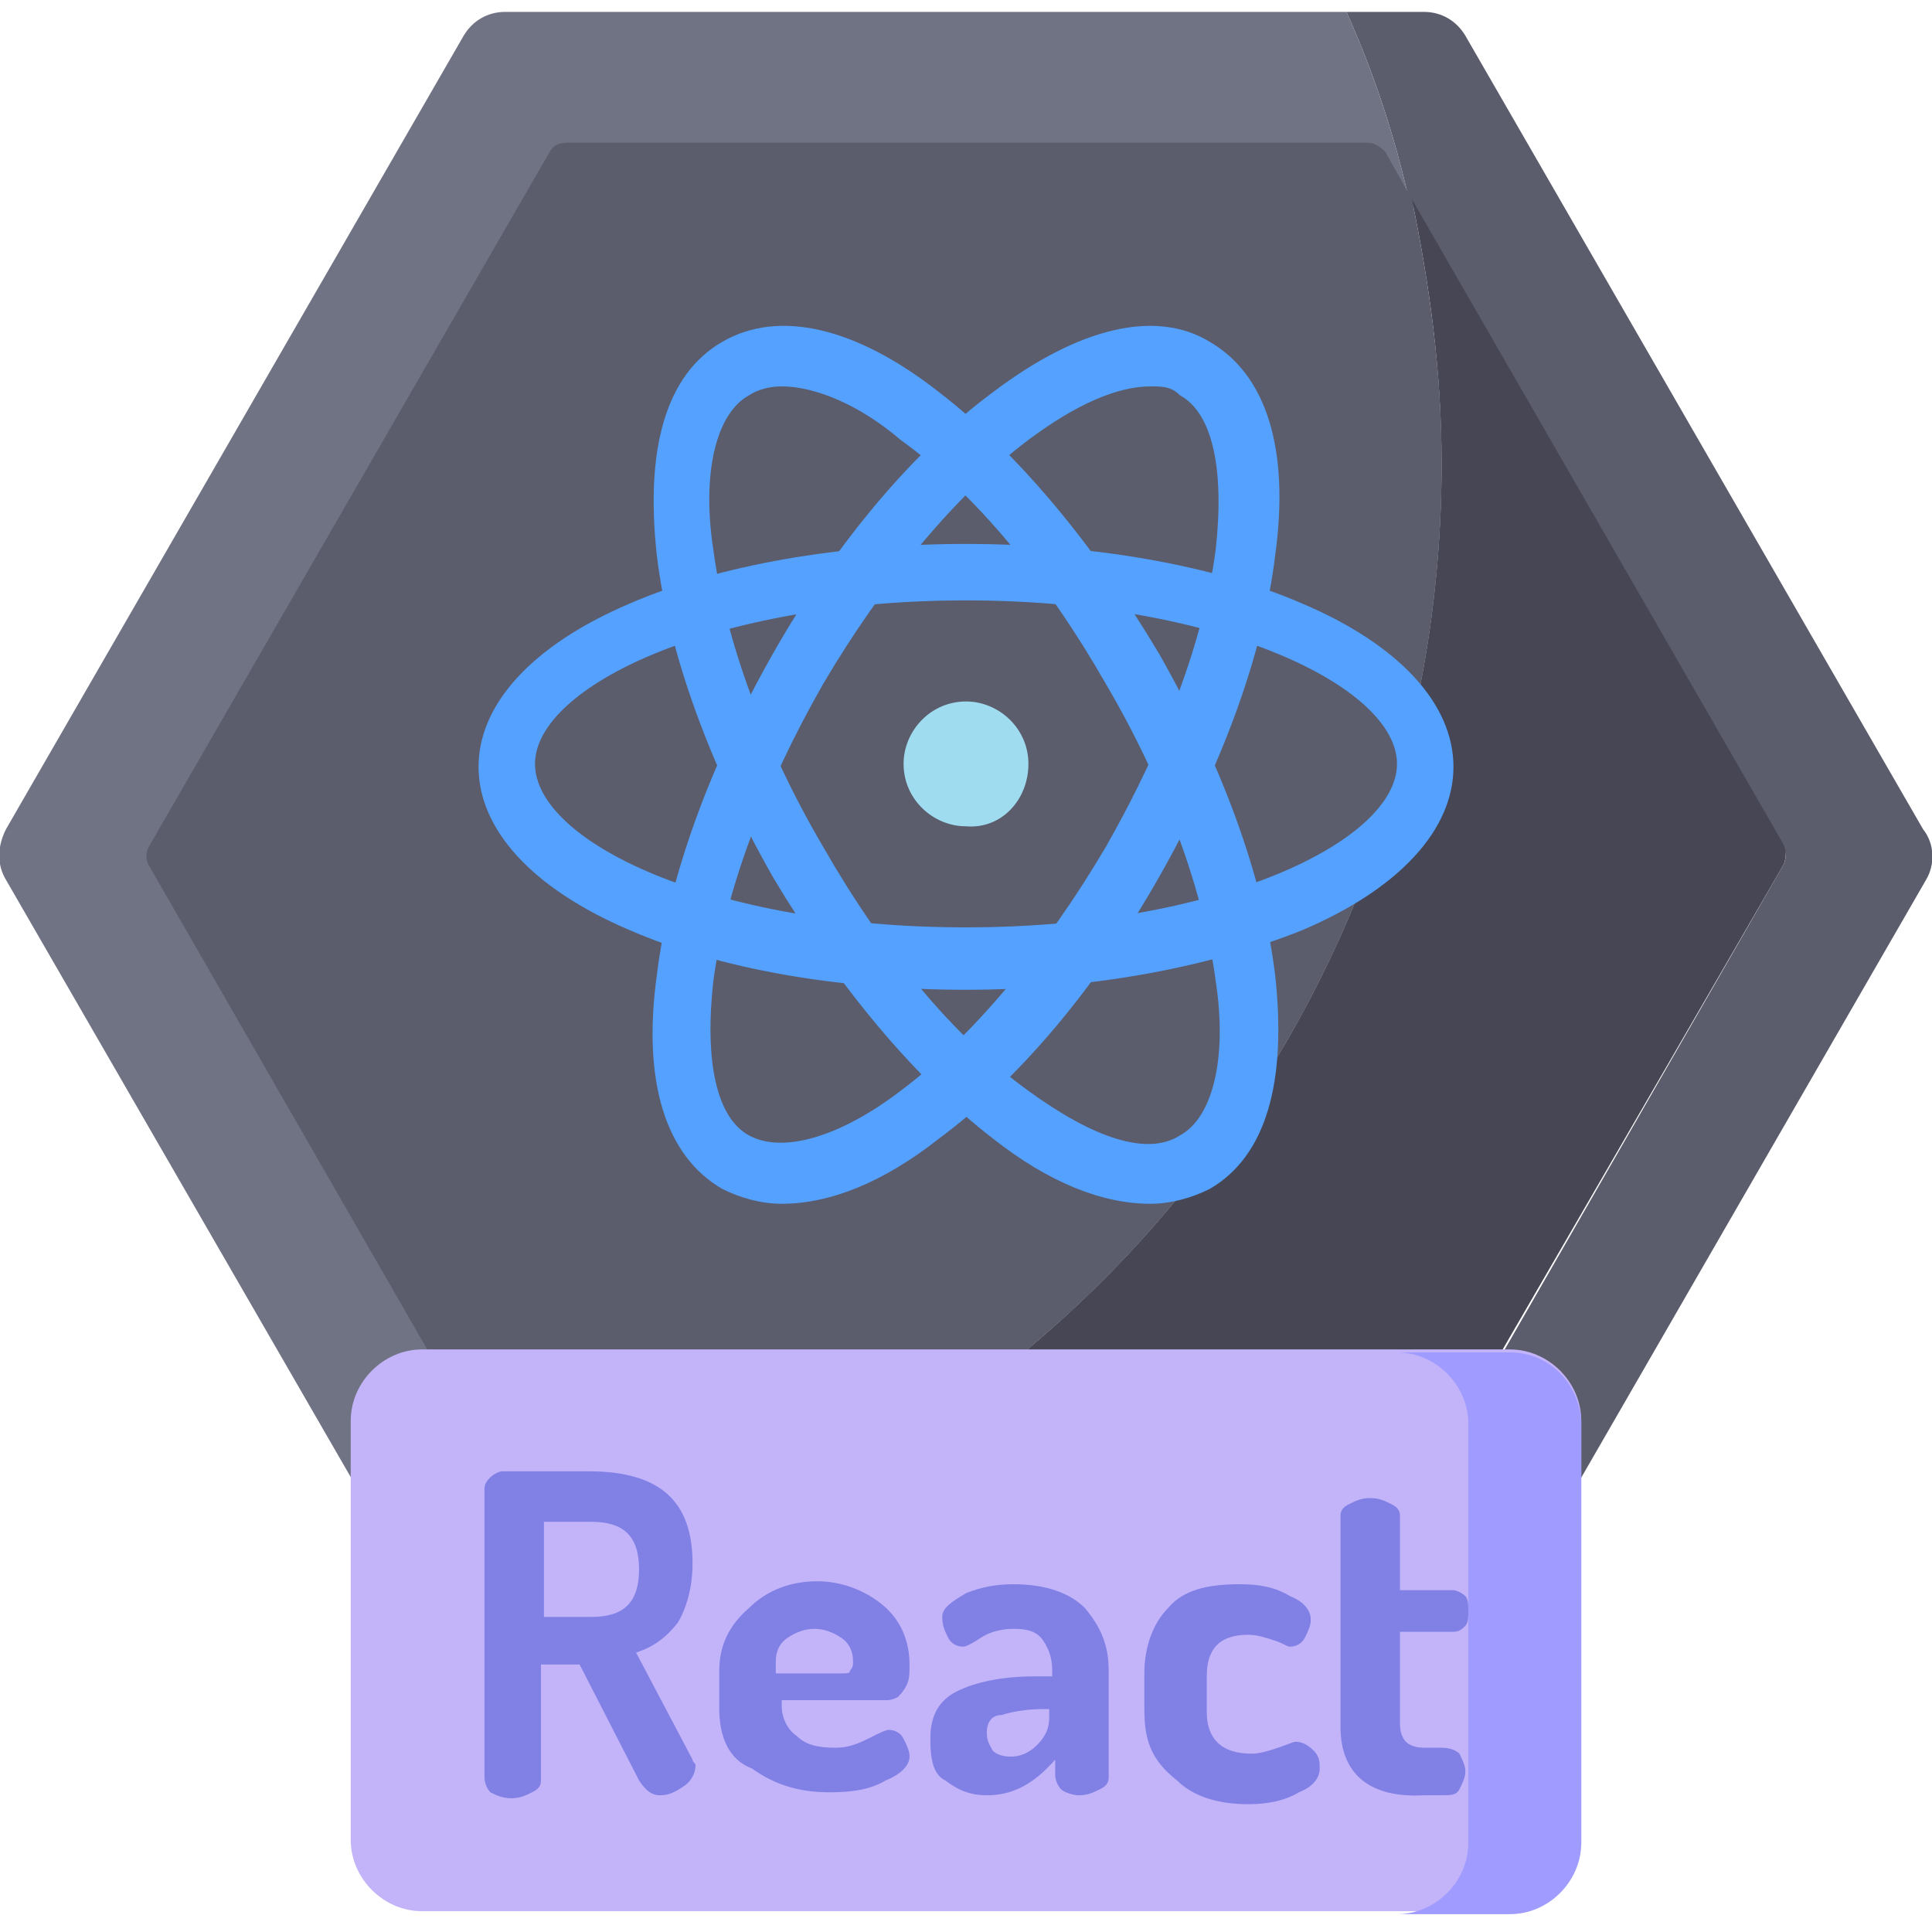
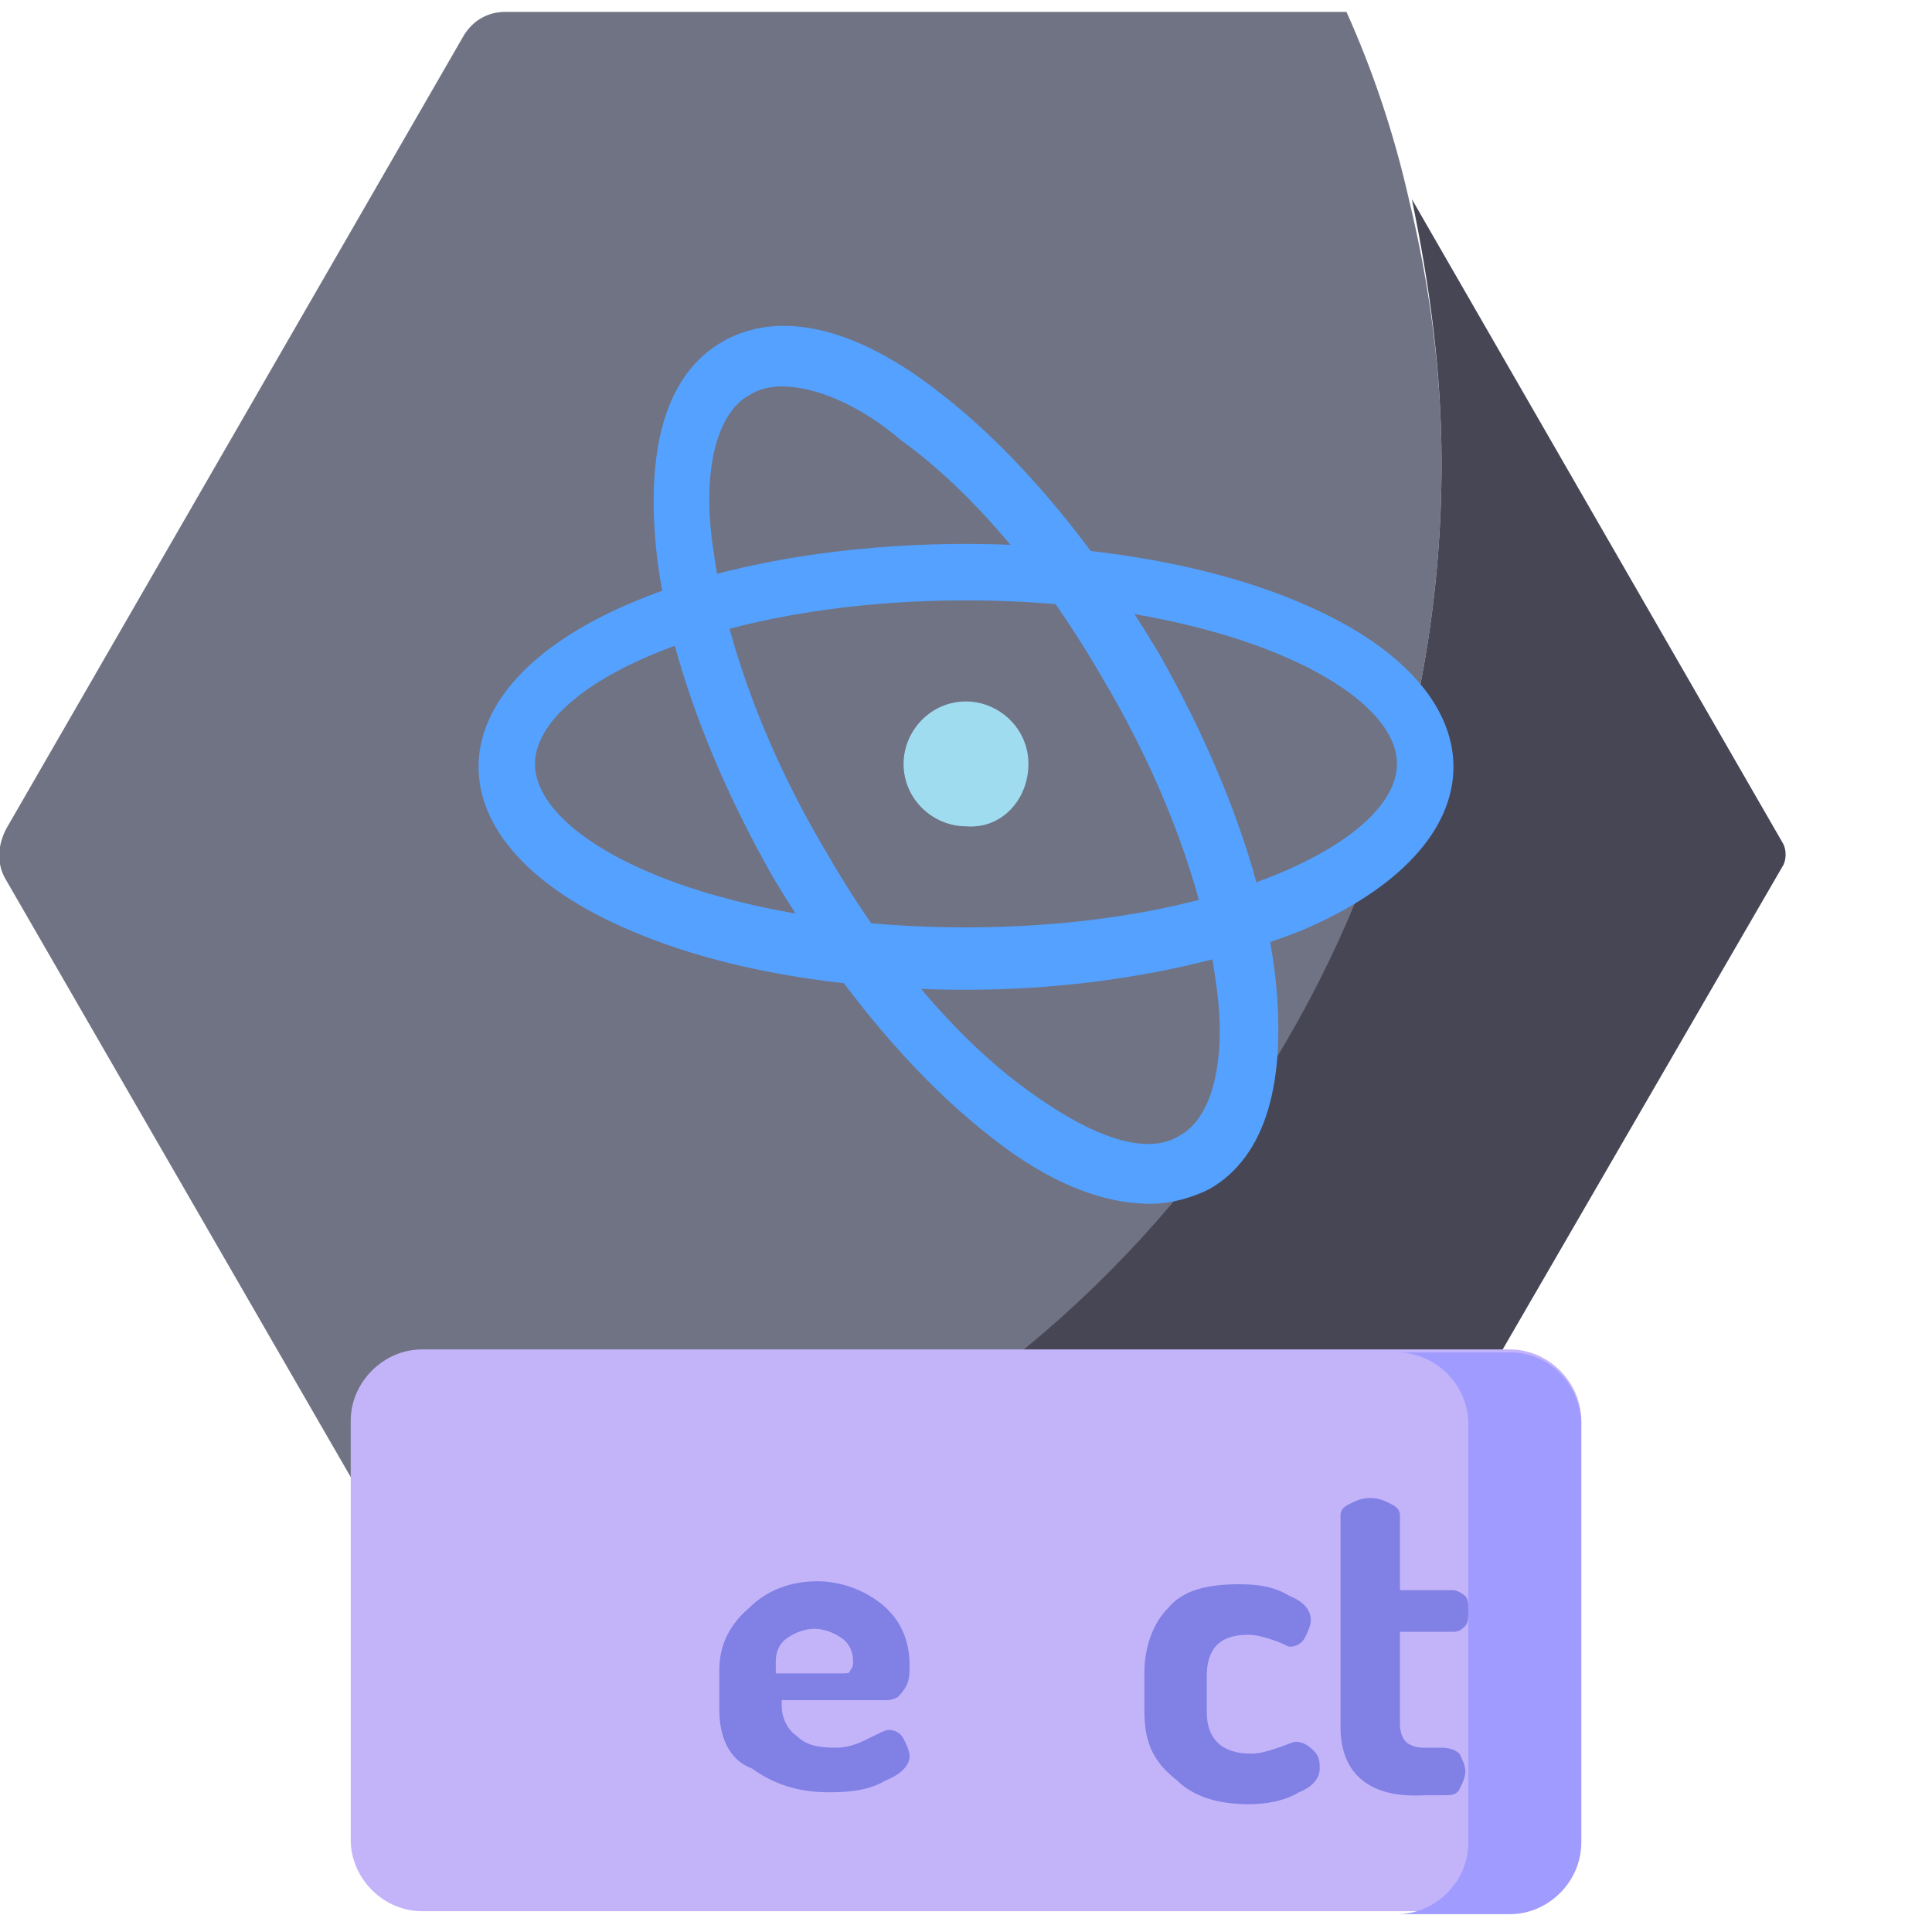
<svg xmlns="http://www.w3.org/2000/svg" version="1.1" id="Layer_1" x="0px" y="0px" width="65px" height="65px" viewBox="0 0 65 65" style="enable-background:new 0 0 65 65;" xml:space="preserve">
  <style type="text/css">
	.st0{fill:#5B5C6C;}
	.st1{fill:#707384;}
	.st2{fill:#464655;}
	.st3{fill:#C3B4FA;}
	.st4{fill:#A09BFF;}
	.st5{fill:#8080E5;}
	.st6{fill:#A0DCF0;}
	.st7{fill:#54A1FF;}
</style>
-   <path class="st0" d="M64.8,29.6L49.4,56.3c-0.3,0.5-0.8,0.8-1.4,0.8H17.1c-0.6,0-1.1-0.3-1.4-0.8l-1.2-2.1c2.3-0.3,4.6-0.8,6.8-1.5  H46c0.2,0,0.4-0.1,0.6-0.3L60,29.1c0.1-0.2,0.1-0.4,0-0.6L47.4,6.7c-0.5-2.2-1.2-4.3-2.1-6.3h2.6c0.6,0,1.1,0.3,1.4,0.8l15.4,26.7  C65.1,28.4,65.1,29.1,64.8,29.6z" />
  <path class="st1" d="M48.5,15.6C48.5,33,37,47.8,21.2,52.7c-2.2,0.7-4.4,1.2-6.8,1.5L0.2,29.6c-0.3-0.5-0.3-1.1,0-1.7L15.6,1.2  c0.3-0.5,0.8-0.8,1.4-0.8h28.3c0.9,2,1.6,4.1,2.1,6.3C48.1,9.6,48.5,12.5,48.5,15.6z" />
-   <path class="st2" d="M60,29.1L46.5,52.4c-0.1,0.2-0.3,0.3-0.6,0.3H21.2C37,47.8,48.5,33,48.5,15.6c0-3.1-0.4-6-1-8.9L60,28.4  C60.1,28.6,60.1,28.9,60,29.1z" />
-   <path class="st0" d="M48.5,15.6C48.5,33,37,47.8,21.2,52.7H19c-0.2,0-0.4-0.1-0.6-0.3L5,29.1c-0.1-0.2-0.1-0.4,0-0.6L18.5,5.1  c0.1-0.2,0.3-0.3,0.6-0.3H46c0.2,0,0.4,0.1,0.6,0.3l0.9,1.6C48.1,9.6,48.5,12.5,48.5,15.6z" />
+   <path class="st2" d="M60,29.1L46.5,52.4H21.2C37,47.8,48.5,33,48.5,15.6c0-3.1-0.4-6-1-8.9L60,28.4  C60.1,28.6,60.1,28.9,60,29.1z" />
  <path class="st3" d="M50.8,64.3H14.2c-1.3,0-2.4-1.1-2.4-2.4V47.8c0-1.3,1.1-2.4,2.4-2.4h36.6c1.3,0,2.4,1.1,2.4,2.4V62  C53.1,63.3,52.1,64.3,50.8,64.3z" />
  <path class="st4" d="M50.8,45.5H47c1.3,0,2.4,1.1,2.4,2.4V62c0,1.3-1.1,2.4-2.4,2.4h3.8c1.3,0,2.4-1.1,2.4-2.4V47.8  C53.1,46.5,52.1,45.5,50.8,45.5z" />
  <g>
-     <path class="st5" d="M16.3,59.8v-9.7c0-0.2,0.1-0.3,0.2-0.4c0.1-0.1,0.3-0.2,0.4-0.2h2.9c2.4,0,3.5,1,3.5,3.1c0,0.8-0.2,1.5-0.5,2   c-0.4,0.5-0.8,0.8-1.4,1l1.9,3.6c0,0.1,0.1,0.1,0.1,0.2c0,0.2-0.1,0.5-0.4,0.7c-0.3,0.2-0.5,0.3-0.8,0.3c-0.3,0-0.5-0.2-0.7-0.5   L19.5,56h-1.3v3.9c0,0.2-0.1,0.3-0.3,0.4c-0.2,0.1-0.4,0.2-0.7,0.2c-0.3,0-0.5-0.1-0.7-0.2C16.4,60.2,16.3,60,16.3,59.8z    M18.3,54.4h1.6c1.1,0,1.6-0.5,1.6-1.6c0-1.1-0.5-1.6-1.6-1.6h-1.6V54.4z" />
    <path class="st5" d="M24.2,57.5v-1.3c0-0.8,0.3-1.5,1-2.1c0.6-0.6,1.4-0.9,2.3-0.9c0.8,0,1.6,0.3,2.2,0.8c0.6,0.5,0.9,1.2,0.9,2   c0,0.3,0,0.5-0.1,0.7c-0.1,0.2-0.2,0.3-0.3,0.4c-0.2,0.1-0.3,0.1-0.4,0.1c-0.1,0-0.3,0-0.5,0h-3v0.2c0,0.4,0.2,0.8,0.5,1   c0.3,0.3,0.7,0.4,1.3,0.4c0.4,0,0.7-0.1,1.1-0.3s0.6-0.3,0.7-0.3c0.2,0,0.4,0.1,0.5,0.3c0.1,0.2,0.2,0.4,0.2,0.6   c0,0.3-0.3,0.6-0.8,0.8c-0.5,0.3-1.1,0.4-1.9,0.4c-1.1,0-1.9-0.3-2.6-0.8C24.5,59.2,24.2,58.4,24.2,57.5z M26.1,56.3h2.2   c0.2,0,0.3,0,0.3-0.1c0.1-0.1,0.1-0.2,0.1-0.3c0-0.3-0.1-0.6-0.4-0.8c-0.3-0.2-0.6-0.3-0.9-0.3c-0.3,0-0.6,0.1-0.9,0.3   c-0.3,0.2-0.4,0.5-0.4,0.8V56.3z" />
-     <path class="st5" d="M31.3,58.5c0-0.8,0.3-1.3,0.9-1.6c0.6-0.3,1.5-0.5,2.6-0.5h0.6v-0.2c0-0.4-0.1-0.7-0.3-1   c-0.2-0.3-0.5-0.4-1-0.4c-0.4,0-0.8,0.1-1.1,0.3c-0.3,0.2-0.5,0.3-0.6,0.3c-0.2,0-0.4-0.1-0.5-0.3c-0.1-0.2-0.2-0.4-0.2-0.7   c0-0.3,0.3-0.5,0.8-0.8c0.5-0.2,1-0.3,1.6-0.3c1.1,0,1.9,0.3,2.4,0.8c0.5,0.6,0.8,1.2,0.8,2.1v3.6c0,0.2-0.1,0.3-0.3,0.4   c-0.2,0.1-0.4,0.2-0.7,0.2c-0.2,0-0.5-0.1-0.6-0.2s-0.2-0.3-0.2-0.5v-0.5c-0.7,0.8-1.4,1.2-2.3,1.2c-0.6,0-1-0.2-1.4-0.5   C31.4,59.7,31.3,59.2,31.3,58.5z M33.2,58.3c0,0.3,0.1,0.4,0.2,0.6c0.1,0.1,0.3,0.2,0.6,0.2c0.3,0,0.6-0.1,0.9-0.4   c0.3-0.3,0.4-0.6,0.4-0.9v-0.3h-0.2c-0.6,0-1.1,0.1-1.4,0.2C33.4,57.7,33.2,57.9,33.2,58.3z" />
    <path class="st5" d="M38.5,57.5v-1.2c0-0.9,0.3-1.7,0.8-2.2c0.5-0.6,1.3-0.8,2.4-0.8c0.7,0,1.2,0.1,1.7,0.4   c0.5,0.2,0.7,0.5,0.7,0.8c0,0.2-0.1,0.4-0.2,0.6c-0.1,0.2-0.3,0.3-0.5,0.3c-0.1,0-0.2-0.1-0.5-0.2c-0.3-0.1-0.6-0.2-0.9-0.2   c-1,0-1.4,0.5-1.4,1.4v1.2c0,0.9,0.5,1.4,1.5,1.4c0.3,0,0.6-0.1,0.9-0.2c0.3-0.1,0.5-0.2,0.6-0.2c0.2,0,0.4,0.1,0.6,0.3   c0.2,0.2,0.2,0.4,0.2,0.6c0,0.3-0.2,0.6-0.7,0.8c-0.5,0.3-1.1,0.4-1.7,0.4c-1.1,0-1.9-0.3-2.4-0.8C38.7,59.2,38.5,58.5,38.5,57.5z" />
    <path class="st5" d="M45.1,58.1v-7.1c0-0.2,0.1-0.3,0.3-0.4c0.2-0.1,0.4-0.2,0.7-0.2c0.3,0,0.5,0.1,0.7,0.2   c0.2,0.1,0.3,0.2,0.3,0.4v2.5h1.8c0.1,0,0.3,0.1,0.4,0.2s0.1,0.3,0.1,0.5c0,0.2,0,0.4-0.1,0.5s-0.2,0.2-0.4,0.2h-1.8V58   c0,0.3,0.1,0.5,0.2,0.6c0.1,0.1,0.3,0.2,0.6,0.2h0.6c0.3,0,0.5,0.1,0.6,0.2c0.1,0.2,0.2,0.4,0.2,0.6c0,0.2-0.1,0.4-0.2,0.6   c-0.1,0.2-0.3,0.2-0.6,0.2h-0.6C46.1,60.5,45.1,59.7,45.1,58.1z" />
  </g>
  <path class="st6" d="M34.6,25.7c0-1.2-1-2.1-2.1-2.1c-1.2,0-2.1,1-2.1,2.1c0,1.2,1,2.1,2.1,2.1C33.7,27.9,34.6,26.9,34.6,25.7z" />
  <path class="st7" d="M38.7,40.5c-1.6,0-3.4-0.7-5.3-2.2c-2.6-2-5.2-5.1-7.4-8.8c-2.1-3.7-3.5-7.5-3.9-10.8c-0.4-3.6,0.3-6.1,2.2-7.2  c1.9-1.1,4.5-0.5,7.3,1.7c2.6,2,5.2,5.1,7.4,8.8c2.1,3.7,3.5,7.5,3.9,10.8c0.4,3.6-0.3,6.1-2.2,7.2C40.1,40.3,39.4,40.5,38.7,40.5z   M26.3,13c-0.4,0-0.8,0.1-1.1,0.3c-1.1,0.6-1.6,2.6-1.2,5.2c0.4,3,1.7,6.6,3.7,10c2,3.5,4.4,6.4,6.9,8.2c2.2,1.6,4,2.2,5.1,1.5  c1.1-0.6,1.6-2.6,1.2-5.2c-0.4-3-1.7-6.6-3.7-10c-2-3.5-4.4-6.4-6.9-8.2C28.9,13.6,27.4,13,26.3,13z" />
-   <path class="st7" d="M26.3,40.5c-0.7,0-1.4-0.2-2-0.5c-1.9-1.1-2.7-3.6-2.2-7.2c0.4-3.3,1.8-7.1,3.9-10.8c2.1-3.7,4.7-6.8,7.4-8.8  c2.9-2.2,5.5-2.8,7.3-1.7c1.9,1.1,2.7,3.6,2.2,7.2c-0.4,3.3-1.8,7.1-3.9,10.8c-2.1,3.7-4.7,6.8-7.4,8.8  C29.7,39.8,27.9,40.5,26.3,40.5z M38.7,13c-1.1,0-2.5,0.6-4.1,1.8c-2.4,1.8-4.9,4.8-6.9,8.2c-2,3.5-3.3,7-3.7,10  c-0.3,2.7,0.1,4.6,1.2,5.2c1.1,0.6,3,0.1,5.1-1.5c2.4-1.8,4.9-4.8,6.9-8.2c2-3.5,3.3-7,3.7-10c0.3-2.7-0.1-4.6-1.2-5.2  C39.4,13,39.1,13,38.7,13z" />
  <path class="st7" d="M32.5,33.3c-4.3,0-8.3-0.7-11.3-2c-3.3-1.4-5.1-3.4-5.1-5.5s1.8-4.1,5.1-5.5c3-1.3,7.1-2,11.3-2s8.3,0.7,11.3,2  c3.3,1.4,5.1,3.4,5.1,5.5s-1.8,4.1-5.1,5.5C40.8,32.5,36.8,33.3,32.5,33.3z M32.5,20.2C24,20.2,18,23.1,18,25.7  c0,2.6,5.9,5.5,14.5,5.5c8.5,0,14.5-2.9,14.5-5.5C47,23.1,41,20.2,32.5,20.2z" />
</svg>